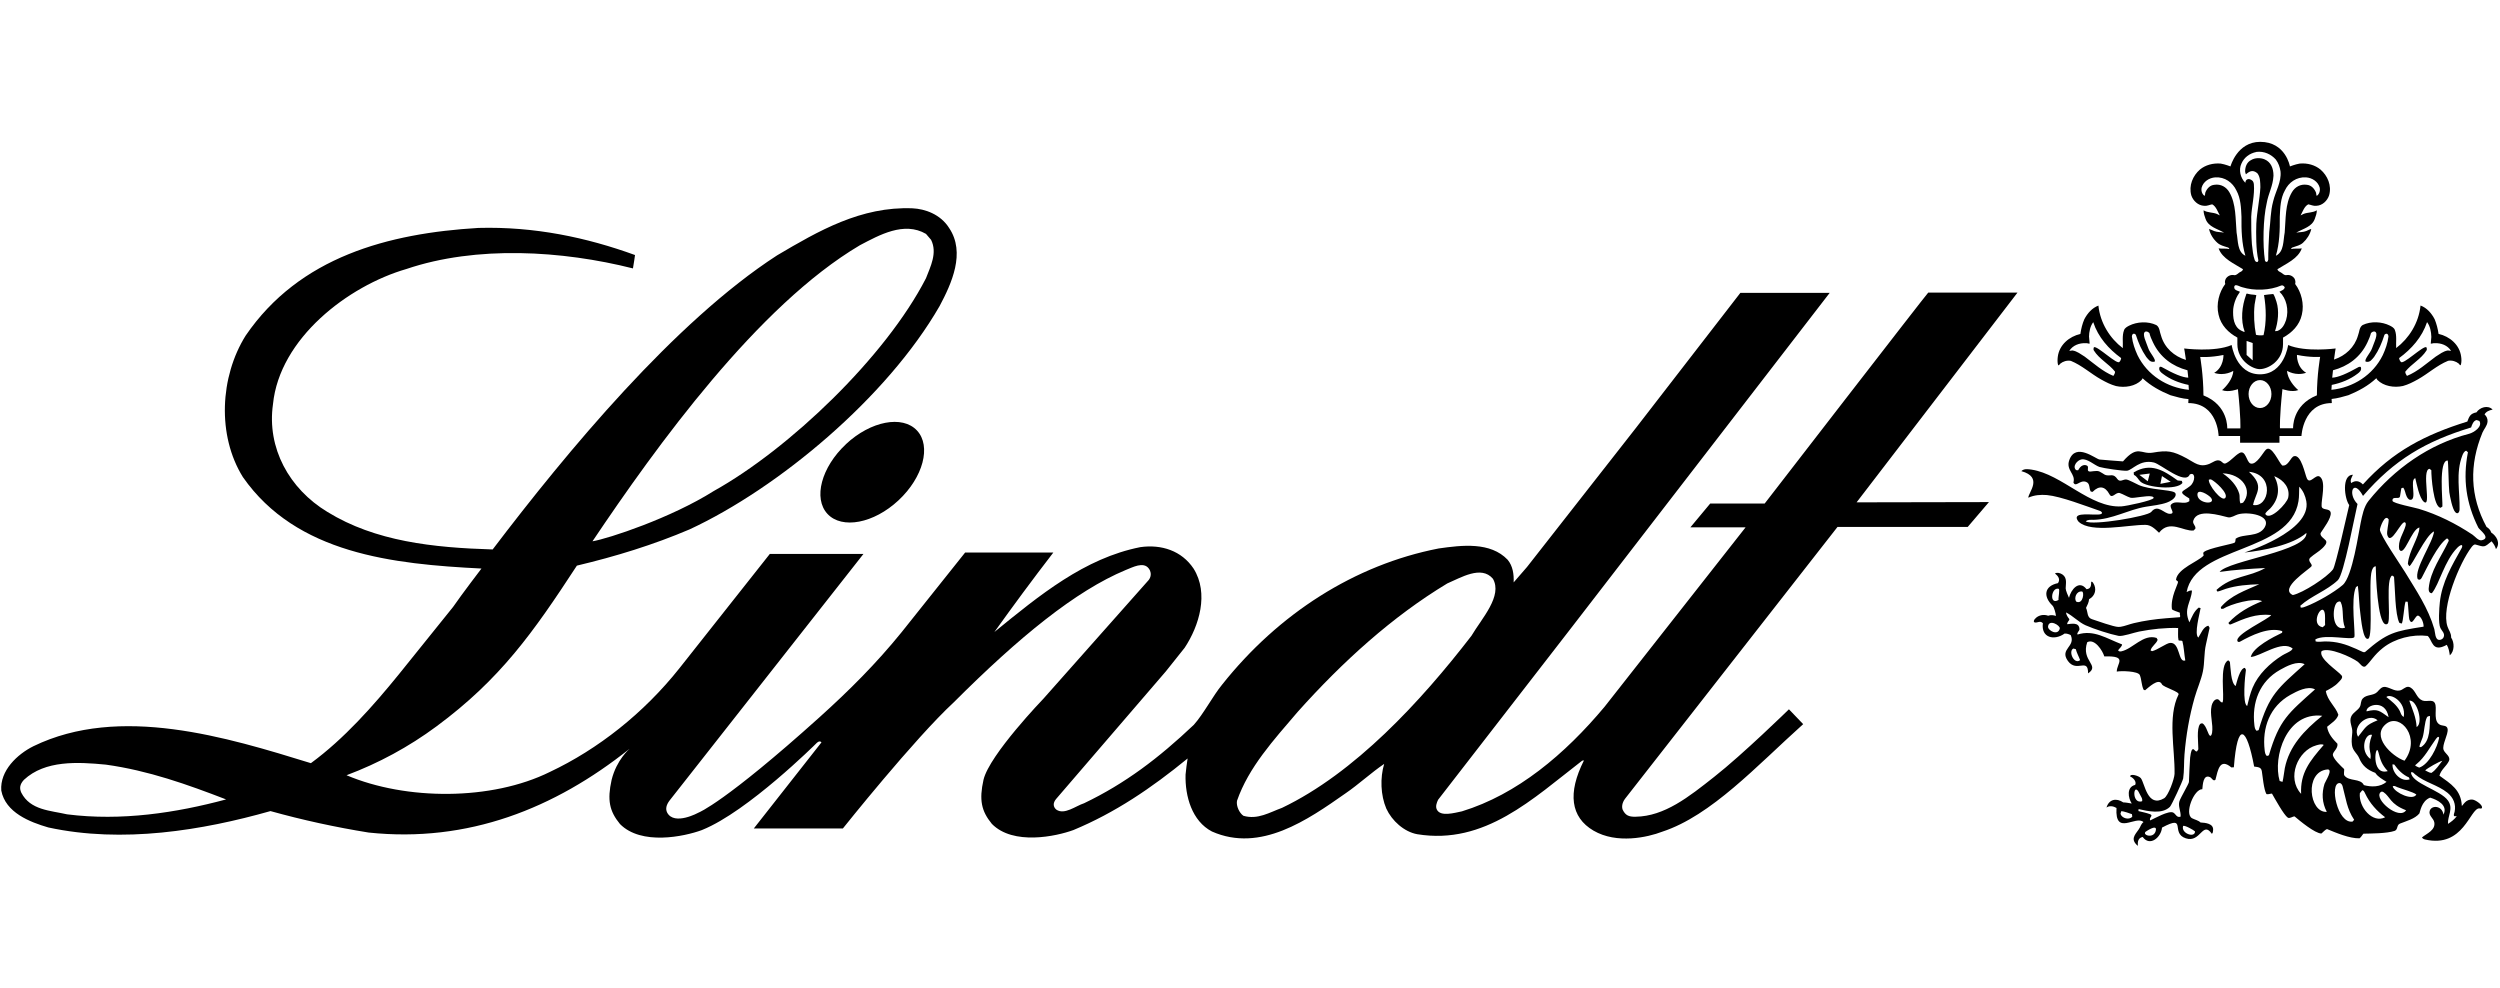
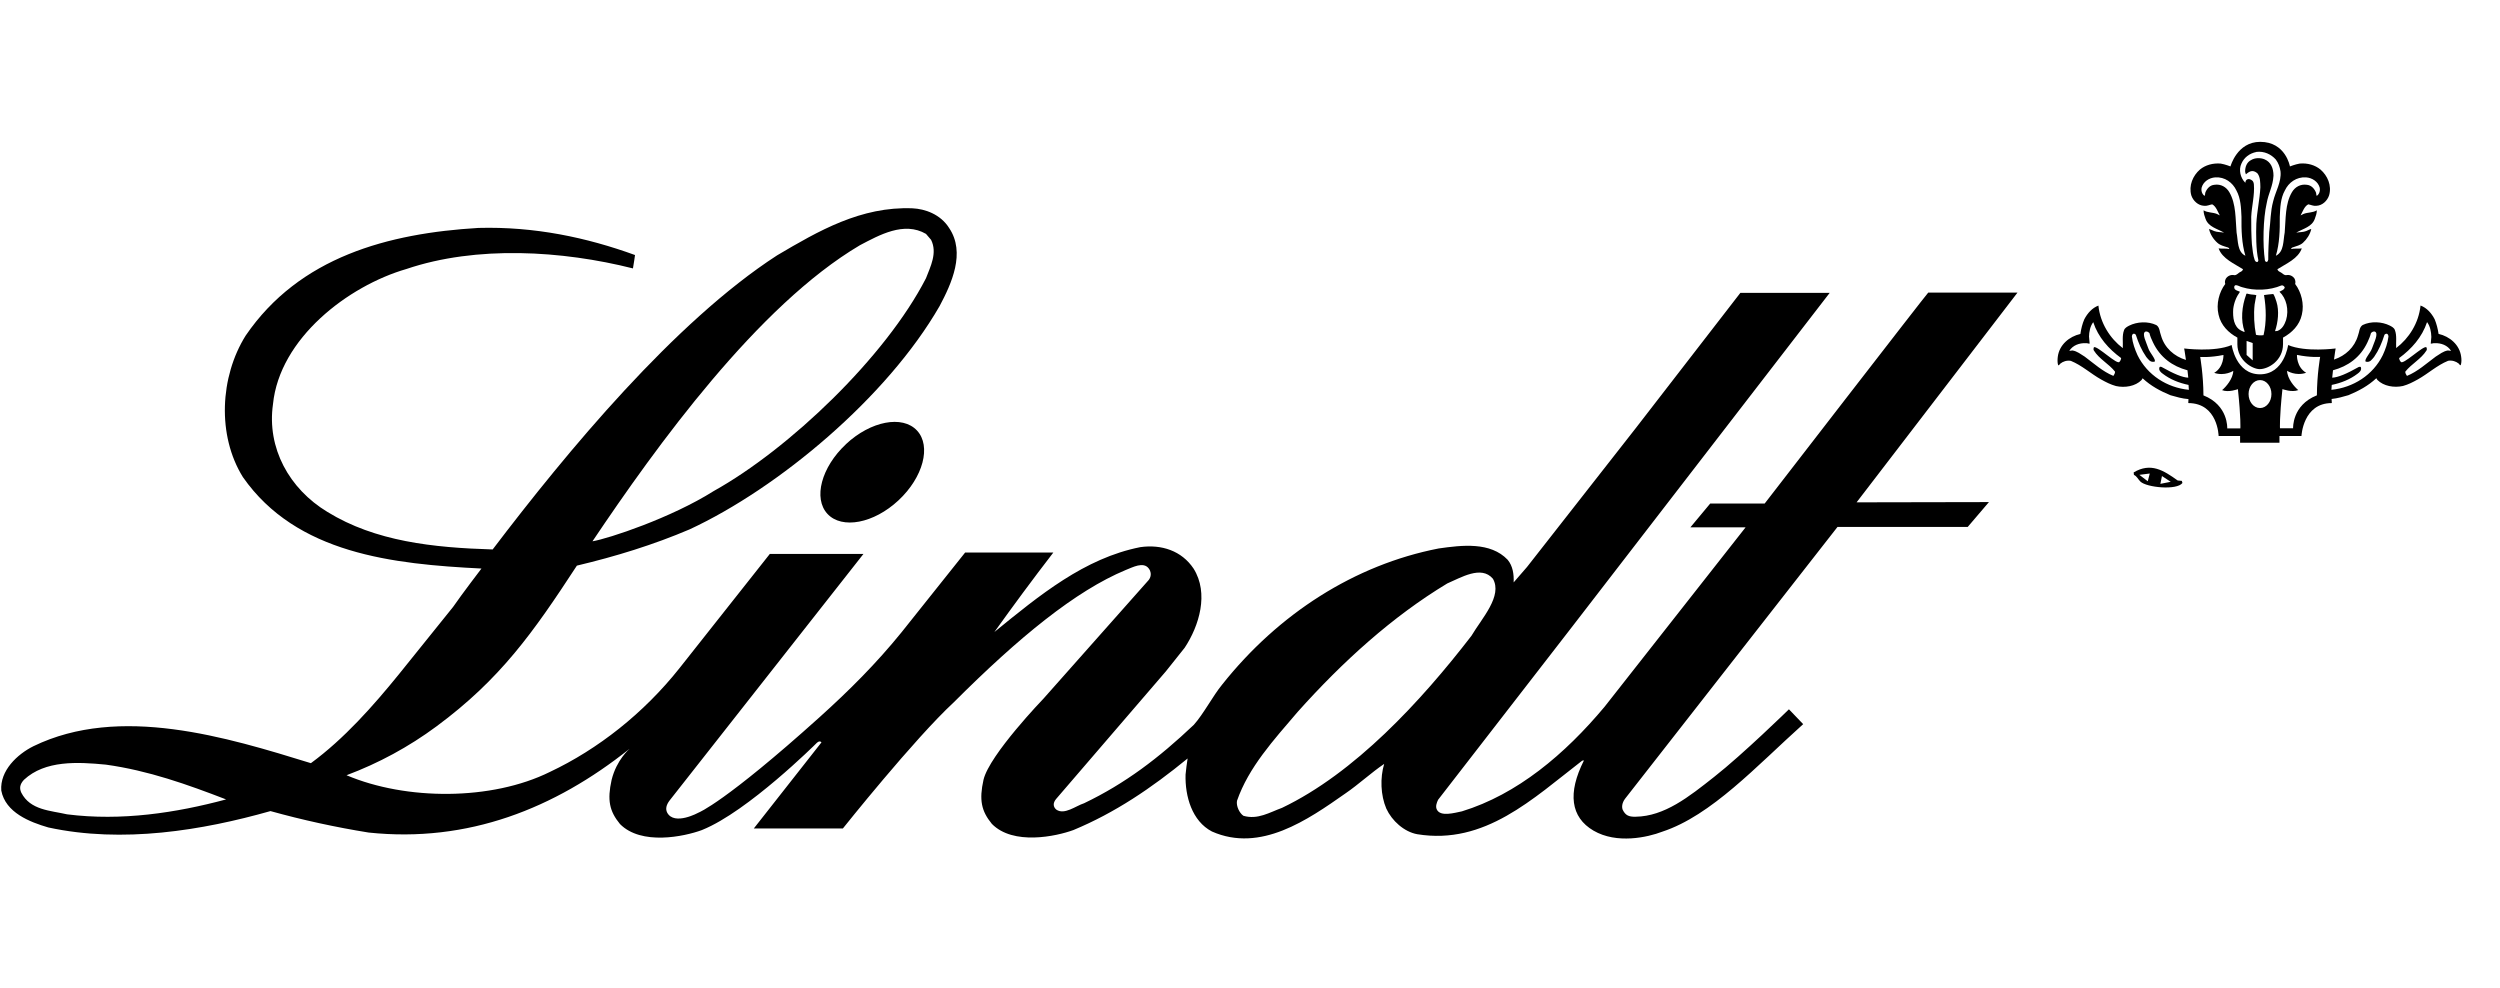
<svg xmlns="http://www.w3.org/2000/svg" width="405" height="160" viewBox="0 0 405 160" fill="none">
  <g clip-path="url(#clip0_1_397)">
    <g clip-path="url(#clip1_1_397)">
-       <path d="M403.754 66.361C403.26 66.479 402.756 66.661 402.498 67.133C402.842 67.445 403.024 67.864 402.981 68.314C402.917 68.991 402.423 69.474 402.165 70.064C399.997 75.303 400.125 80.381 402.82 85.362C403.164 85.556 403.475 85.878 403.572 86.264C404.452 86.833 405.117 87.993 404.344 88.959C404.226 88.486 403.947 88.057 403.636 87.692C402.423 88.701 402.53 88.647 401.038 88.218C400.77 88.143 400.523 88.465 400.383 88.647C398.494 91.106 395.423 98.406 396.497 101.509C396.722 102.185 397.087 102.475 397.087 103.291C397.635 104.096 397.646 105.491 396.873 106.168C396.787 105.577 396.69 104.965 396.379 104.461C393.963 105.803 394.081 103.72 393.287 103.022C390.829 102.711 387.973 103.419 386.03 104.965C384.57 106.125 384.087 107.145 383.249 107.907C382.798 108.315 382.294 107.445 381.983 107.22C380.963 106.458 377.27 104.783 376.099 105.481C375.53 106.662 378.783 108.701 379.352 109.442C379.653 109.829 378.987 110.365 378.751 110.623C378.3 111.128 377.398 111.643 376.787 111.943C377.033 113.511 378.354 114.423 378.816 115.797C378.536 116.688 377.645 117.161 376.991 117.741C377.141 118.846 377.903 119.716 378.665 120.489C378.773 121.251 377.989 121.723 377.925 122.207C377.849 122.829 379.309 124.182 379.75 124.59C379.792 124.858 379.642 125.427 379.792 125.631C380.544 126.64 382.401 126.039 382.949 127.188C384.162 127.531 385.622 127.51 386.62 126.662C385.955 126.232 385.246 125.878 384.795 125.202C383.528 124.729 382.702 124.064 382.186 122.818C381.843 122.013 381.156 121.67 381.016 120.693C380.909 119.941 381.016 119.383 381.07 118.653C381.145 117.762 380.469 116.892 380.93 116.001C381.252 115.4 381.972 115.067 382.283 114.531C382.53 114.101 382.39 113.564 382.777 113.146C383.389 112.48 384.495 112.727 385.107 112.104C385.493 111.707 385.826 111.181 386.47 111.289C387.307 111.428 388.231 112.233 389.122 111.718C389.583 111.46 389.959 111.052 390.528 111.396C391.365 111.9 391.462 113.092 392.428 113.479C393.169 113.779 394.339 113.071 394.554 114.23C394.726 115.175 394.189 116.946 395.348 117.44C395.756 117.612 396.432 117.472 396.518 118.116C396.626 119.018 395.563 120.693 395.863 121.487C396.089 122.088 397.087 122.561 396.712 123.312C396.293 124.16 395.488 124.622 395.187 125.653C397.044 126.995 398.698 127.961 398.816 130.559C399.041 130.462 399.428 129.41 400.576 129.539C400.995 129.582 402.208 130.365 402.079 130.849C402.026 131.074 401.789 130.956 401.65 130.956C400.136 130.924 399.095 137.429 392.879 136.002C392.686 135.959 392.45 135.862 392.364 135.658C393.147 135.025 394.564 134.477 394.361 133.243C394.253 132.545 393.394 132.148 393.609 131.375C393.899 130.355 395.681 130.516 395.831 131.976C396.626 130.451 394.865 129.571 393.684 129.217C392.246 129.754 392.031 131.664 391.945 131.772C391.215 132.663 389.798 133.017 388.789 133.425C388.22 133.651 388.499 134.413 387.919 134.606C386.642 135.035 384.119 135.025 382.884 135.057C382.648 135.293 382.519 135.626 382.229 135.808C380.608 135.841 378.429 134.907 376.969 134.305C376.604 134.456 376.368 134.799 376.057 135.035C374.983 134.982 372.578 132.985 371.719 132.255C371.397 132.255 370.936 132.652 370.624 132.459C369.991 132.051 368.499 129.324 368.059 128.562C367.758 128.562 367.468 128.723 367.168 128.648C366.738 127.982 366.523 125.577 366.416 124.933C366.309 124.246 365.75 124.278 365.171 124.182C363.968 117.73 362.465 116.667 361.886 124.3L361.478 124.321C359.599 122.743 359.309 124.74 358.901 126.318C358.547 126.651 358.311 126.018 358.01 125.889C356.883 125.395 356.851 127.209 356.776 127.853C355.434 127.8 353.813 131.836 355.112 132.556C355.552 132.792 356.131 132.888 356.486 133.243C357.227 133.286 358.611 133.393 358.525 134.466C358.504 134.681 358.504 134.939 358.322 135.078C356.797 132.899 356.507 136.603 354.102 135.808C351.537 134.971 354.382 131.868 350.248 134.069C350.109 135.637 348.284 137.215 347.114 135.583C346.351 135.755 346.287 136.377 346.33 137.032C345.074 135.969 345.836 135.272 346.491 134.338C346.781 133.93 346.802 133.532 347.243 133.178C345.997 132.008 342.594 135.518 342.873 130.892C342.412 130.602 341.714 130.462 341.252 130.827C341.66 129.442 342.873 129.249 343.968 129.99C344.43 129.99 344.891 130.108 345.342 130.172C344.741 129.26 344.473 127.488 345.901 127.156C346.169 126.597 345.557 125.975 345.085 125.792C345.074 125.245 346.512 125.685 346.813 126.061C347.457 126.866 347.865 130.934 350.581 129.324C351.258 128.927 352.256 126.179 352.277 125.363C352.353 121.348 351.118 116.13 352.922 112.512C353.158 112.061 350.452 111.331 350.227 110.848C349.712 109.721 347.983 111.46 347.5 111.825L347.264 111.739C346.899 110.966 346.953 110.097 346.652 109.367C346.384 108.701 343.56 108.658 342.916 108.798C342.905 107.456 344.763 106.221 340.898 106.339C340.629 105.416 339.33 103.376 338.128 104.042C337.087 107.112 340.264 107.746 338.268 109.088C338.289 106.447 336.432 109.045 335.004 107.08C333.587 105.105 336.314 104.794 335.455 102.883C335.154 102.732 334.811 102.614 334.467 102.636C332.793 103.827 330.624 103.334 330.946 100.961C330.506 100.489 330.098 100.918 329.658 100.843C329.014 100.725 330.216 99.179 331.805 99.748C332.213 99.598 332.653 99.641 333.061 99.78C333.029 99.383 332.793 98.385 332.492 98.095C331 96.656 331.118 94.938 333.394 94.466C333.823 93.822 333.394 93.296 332.9 92.899C333.276 92.684 333.802 92.845 334.134 93.081C334.918 93.639 334.65 94.552 334.639 95.325C334.639 95.647 335.026 96.538 335.176 96.849C335.476 95.55 336.797 93.854 338.021 95.454C338.74 95.379 338.772 94.842 338.772 94.251C338.933 94.198 339.019 94.326 339.094 94.434C339.717 95.389 339.449 96.527 338.429 97.075C338.396 97.579 338.15 98.041 337.935 98.481C338.257 99.125 338.053 100.038 338.89 100.306C339.749 100.585 342.412 101.551 343.163 101.562L343.539 101.541C344.226 101.433 344.988 101.111 345.686 100.95C347.404 100.542 349.175 100.295 350.925 100.156L353.147 99.984C353.287 99.641 353.04 99.63 353.158 99.275C352.879 99.125 351.869 98.868 351.848 98.664C351.601 96.763 352.846 94.638 352.836 94.294C352.836 94.069 352.481 94.08 352.524 93.843C352.803 92.115 356.142 90.923 356.947 90.043C357.087 89.882 356.786 89.657 357.012 89.442C357.667 88.819 361.778 88.111 362.015 87.907C362.176 87.767 362.122 87.456 362.176 87.273C363.399 86.393 365.922 87.112 366.899 85.395C368.005 83.441 364.151 82.85 362.53 83.333C362.068 83.473 361.456 83.913 360.941 83.806C359.653 83.505 355.96 82.314 355.316 84.332C355.133 84.879 355.766 85.148 355.648 85.652L355.359 85.942C353.748 86.135 351.462 84.096 349.765 86.307C349.143 85.717 348.477 85.03 347.565 85.03C344.795 84.997 338.804 86.425 336.754 84.536C336.614 84.407 336.389 84.031 336.421 83.827C336.582 82.829 340.361 83.752 340.522 83.129C340.554 83.001 340.372 82.84 340.275 82.797C337.956 82.002 333.888 80.413 331.601 80.199C330.57 80.113 329.529 80.199 328.584 80.628C328.584 79.769 331.043 77.322 327.457 76.323C327.886 75.883 328.552 76.001 329.1 76.076C334.049 76.817 338.633 82.335 343.678 82.034C344.441 81.991 348.81 81.079 348.885 80.671C348.917 80.531 348.745 80.467 348.649 80.435C347.779 80.209 345.643 80.789 345.128 80.628C344.526 80.435 344 80.081 343.41 79.876C342.744 79.651 342.175 80.907 341.724 80.059C341.037 78.792 340.082 78.578 338.998 79.683L338.708 79.63C338.375 79.114 338.643 78.32 337.935 78.062C336.926 77.697 336.282 79.028 335.895 78.159C336.303 76.774 334.639 76.194 335.219 74.552C336.26 71.6 339.513 74.38 340.136 74.444C341.392 74.562 342.658 74.648 343.925 74.745C346.341 71.965 346.835 73.661 348.745 73.328C351.118 72.92 351.977 73.038 354.242 74.251C355.552 74.96 356.335 75.786 357.924 75.142C358.483 74.917 359.094 74.348 359.717 74.67C360.028 74.831 360.2 75.239 360.608 75.046C361.435 74.638 362.015 73.822 362.787 73.392C363.829 72.802 363.915 74.885 364.591 75.088C365.546 75.368 366.588 73.328 367.082 72.845C367.983 71.975 369.186 74.97 369.723 75.411C370.732 75.572 371.065 74.036 371.644 73.897C372.814 73.618 373.405 76.849 373.716 77.504C374.199 78.556 375.133 76.752 375.799 77.214C376.883 77.966 376.024 80.939 376.099 81.981C376.153 82.764 377.409 82.249 377.57 83.043C377.731 83.913 376.357 85.674 375.981 86.286C375.67 86.79 376.593 87.284 376.797 87.574C377.076 87.993 376.507 88.529 376.239 88.798C375.659 89.377 374.897 89.764 374.296 90.311C373.673 90.88 374.715 91.353 374.457 91.739C374.156 92.201 369.1 95.346 371.44 96.398C373.051 96.066 376.98 93.532 377.946 92.233C378.365 91.675 380.265 83.086 380.576 81.82C379.814 80.843 379.299 76.935 381.177 76.903C380.995 77.311 380.662 77.794 380.898 78.255C381.585 77.762 382.229 77.901 382.788 78.481C387.651 73.092 392.89 70.419 399.707 68.293C400.029 67.423 400.211 66.994 401.188 66.801C401.714 65.996 403.024 65.566 403.797 66.339M401.628 68.186L401.21 68.046C400.673 68.164 400.48 68.797 400.319 69.248C392.943 71.503 387.887 74.455 382.809 80.338C381.231 77.418 380.254 79.995 381.918 81.648C381.435 83.634 379.707 93.07 378.74 93.983C376.948 95.69 374.435 96.516 372.653 98.127L372.718 98.427C372.997 98.47 373.351 98.331 373.609 98.224C375.326 97.569 378.128 95.969 379.524 94.767C381.113 93.392 382.111 86.157 382.423 84.729C382.67 83.548 382.938 82.088 383.711 81.133C387.887 75.937 393.534 71.943 400.018 70.268C400.748 70.075 402.24 69.109 401.65 68.186M399.803 73.263L399.524 73.017C399.191 73.092 398.998 73.521 398.891 73.811C397.807 76.624 398.515 79.619 398.451 82.507C398.451 82.915 398.182 83.419 397.753 82.968C397.281 82.475 396.894 80.445 396.787 79.726C396.679 79.028 396.636 74.745 396.529 74.605C395.005 74.53 395.745 81.143 395.67 82.056L395.38 82.26C394.21 82.163 393.856 77.107 393.877 76.173L393.577 75.947C392.224 76.141 393.974 82.41 392.643 81.272C391.934 80.66 391.494 78.374 391.279 77.461C390.292 77.74 391.644 81.079 390.442 80.972C390.163 80.939 389.98 80.617 389.873 80.403C389.648 79.952 389.637 79.393 389.315 78.996L389.014 79.104C388.939 79.533 388.885 79.984 388.8 80.413C388.671 81.004 387.49 80.263 387.586 81.143C387.629 81.54 391.236 82.238 391.859 82.432C394.962 83.376 397.85 84.826 400.544 86.618C400.974 86.908 401.489 87.638 402.047 87.52C403.604 87.166 401.682 85.856 401.489 85.481C399.514 81.53 398.955 77.611 399.803 73.274M336.357 76.162L336.657 76.183C336.84 75.862 337.065 75.518 337.43 75.389C337.656 75.314 337.924 75.314 338.128 75.454C338.45 75.668 338.021 76.227 338.407 76.366C338.708 76.484 339.61 76.141 340.114 76.388C340.973 76.806 340.866 77.096 341.961 76.999C342.465 76.957 342.744 77.214 343.002 77.59C343.421 78.191 343.936 77.644 344.43 77.676C344.838 77.697 346.062 78.395 346.512 78.588C348.252 79.34 351.44 79.329 352.224 79.737C352.438 79.844 352.492 80.005 352.449 80.252C352.331 80.8 351.526 81.24 351.043 81.412C350.002 81.787 348.735 81.906 347.65 82.088C344.687 82.582 342.251 84.149 339.116 84.214C338.697 84.214 338.225 84.149 337.892 84.461C338.901 85.191 347.94 83.645 348.499 82.936C349.583 81.573 350.56 83.248 351.515 83.237C352.589 83.237 351.29 82.185 351.73 81.723C352.503 80.929 353.823 81.873 354.682 81.175L354.661 80.746C352.718 79.587 353.555 79.726 354.779 78.749C355.702 78.019 355.681 76.355 354.736 76.871C354.017 78.631 350.066 75.207 348.939 74.927C346.663 74.38 345.471 76.141 344.58 76.259C344.011 76.334 340.705 75.84 340.114 75.647C339.266 75.357 338.171 74.251 337.205 74.423C336.518 74.541 335.648 75.572 336.346 76.173M360.061 76.677C361.36 77.547 362.369 78.685 362.745 79.941C362.906 80.467 362.712 81.036 362.959 81.551L363.378 81.433C364.999 79.479 363.324 76.774 360.05 76.677M364.323 76.43C366.985 78.835 365.353 79.855 364.999 81.809C367.608 82.303 368.606 76.849 364.323 76.43ZM368.434 77.139C369.368 78.964 369.261 80.778 367.769 82.378C367.608 82.55 366.845 83.108 367.007 83.323C367.779 84.396 370.496 81.54 370.689 80.607C371 79.136 370.088 77.826 368.445 77.139M358.171 77.654L357.838 77.697C357.656 78.46 359.943 81.401 360.501 80.66C361.059 79.909 358.805 77.933 358.182 77.665M372.471 78.846C372.439 79.63 372.482 80.413 372.353 81.197C370.989 89.689 355.681 88.272 354.231 95.915C354.521 95.765 354.768 95.626 355.101 95.668C354.951 97.633 353.684 98.567 354.682 100.821C355.079 99.963 355.412 99.039 356.196 98.427L356.497 98.513C356.368 99.351 355.412 102.743 356.131 103.291C356.539 102.679 356.926 101.509 357.763 101.369L357.957 101.712L357.366 104.386C357.033 105.824 357.162 107.338 356.872 108.755C356.593 110.14 355.917 111.621 355.53 113.006C354.671 116.034 354.145 119.072 353.888 122.217C353.78 123.484 353.856 124.88 353.673 126.114C353.598 126.544 351.816 130.419 351.526 130.709C350.248 131.954 347.962 131.407 346.448 131.074L346.427 131.396C347.039 131.546 347.704 131.675 348.284 131.89C348.939 132.126 348.091 132.427 348.327 132.91C348.96 132.631 351.354 131.246 352.073 131.643C352.503 131.89 352.621 132.513 353.254 132.298C353.34 131.45 352.804 130.623 353.072 129.786C353.265 129.195 354.586 126.984 354.607 126.683C354.671 125.363 354.693 124.064 354.8 122.743C354.822 122.486 354.951 121.584 355.144 121.423C355.444 121.154 355.552 121.831 355.917 121.723L356.131 121.38C356.142 120.414 355.809 118.052 356.411 117.3C356.464 117.225 356.722 117.15 356.808 117.193C357.527 117.622 357.699 119.222 358.096 119.201C358.236 119.201 358.343 118.836 358.354 118.728C358.579 117.3 357.946 115.765 358.279 114.337C358.364 113.94 358.654 113.328 359.137 113.275C359.588 113.221 359.621 113.844 360.05 113.79C360.447 113.006 359.449 107.638 360.984 106.973L361.242 107.22C361.36 108.122 361.381 110.655 362.176 111.138C362.358 110.537 362.873 108.186 363.679 108.197L363.84 108.508C363.7 109.41 363.238 114.048 364.044 114.37C364.28 113.393 364.527 112.362 364.913 111.428C365.826 109.238 367.737 107.424 369.723 106.178C370.141 105.91 370.818 105.663 371.183 105.363C371.269 105.287 371.344 105.169 371.419 105.083C369.744 103.591 366.105 106.393 364.623 106.425C364.999 104.826 368.295 103.183 369.701 102.507L369.723 102.239C367.533 101.53 364.731 102.926 362.873 103.956C362.777 104.01 362.562 104.021 362.498 103.913C361.811 102.861 367.694 100.22 367.93 99.63C365.428 99.383 363.625 100.188 361.403 101.144C361.209 101.229 361.048 101.111 361.016 100.897C362.498 99.275 364.451 98.202 366.47 97.386C365.192 96.774 361.327 97.869 360.147 98.631H359.824L359.771 98.363C361.403 96.431 363.764 95.658 365.997 94.648C364.183 94.702 362.337 94.842 360.587 95.389C360.125 95.529 359.696 95.744 359.223 95.84L359.062 95.572C361.66 93.21 364.333 93.543 366.974 92.018C364.505 92.147 362.025 92.297 359.578 92.652C360.962 90.805 373.888 89.27 373.641 86.329C371.451 88.293 366.491 89.227 363.603 89.506C363.603 89.506 374.521 86.114 373.62 81.186C373.469 80.349 373.115 79.49 372.503 78.878M358.203 80.671C357.838 80.166 355.82 78.943 355.992 80.263C356.164 81.594 358.998 81.82 358.203 80.671ZM386.932 84.106C386.341 83.226 385.59 85.395 385.547 85.781C385.461 86.532 389.003 91.675 389.615 92.684C391.44 95.69 393.373 98.503 394.361 101.916C394.5 102.4 394.457 103.666 395.176 103.666C395.466 103.666 395.767 103.484 395.874 103.215C396.121 102.582 395.574 102.228 395.348 101.745C394.972 101.004 395.155 98.46 395.252 97.579C395.595 94.326 397.195 91.632 398.762 88.841C398.826 88.723 398.977 88.411 398.805 88.315C398.644 88.218 398.193 88.615 398.096 88.723C395.982 90.87 395.187 94.616 393.963 96.098C393.523 96.098 393.416 95.701 393.448 95.325C393.706 92.459 395.52 90.14 396.679 87.649C396.755 87.477 396.551 87.273 396.411 87.22C394.897 88.261 393.223 91.879 392.342 93.553C392.181 93.865 391.977 94.037 391.655 93.8C391.054 92.201 394.167 87.832 394.318 86.082C392.943 86.704 390.743 91.728 390.292 91.718L390.077 91.353C390.238 89.206 391.913 87.037 391.945 85.448C390.625 85.749 389.497 90.322 388.681 89.023C388.402 87.574 389.347 86.468 389.712 85.148C389.744 84.997 389.787 84.74 389.626 84.632C389.025 84.203 387.329 88.561 386.749 86.694C386.588 86.178 386.996 84.804 386.964 84.117M384.87 91.739C384.484 91.771 384.344 92.136 384.237 92.459C383.647 94.294 384.495 103.097 383.657 103.473C382.788 103.87 382.476 100.07 382.39 99.512C382.176 97.987 382.176 96.441 381.972 94.917L381.671 95.099C380.759 96.989 381.639 102.872 381.392 103.226C381.006 103.774 376.733 102.646 375.09 103.58L375.133 103.913C375.627 104.042 376.142 103.913 376.636 103.913C378.59 103.913 379.954 104.343 381.714 105.126C381.886 105.202 382.755 105.631 382.841 105.642C382.927 105.652 383.035 105.642 383.12 105.642C386.771 102.453 387.941 102.26 392.621 101.519C392.654 100.982 392.31 99.984 391.795 99.748C391.269 99.501 390.786 101.67 390.303 100.317C390.217 100.07 390.131 98.019 390.045 97.483L389.701 97.461C389.444 98.159 389.336 100.779 389.068 101.015L388.703 100.907C387.984 99.555 388.005 95.196 387.833 93.435L387.522 93.231C386.47 93.822 387.297 99.694 386.889 100.886C386.835 101.068 386.652 101.176 386.459 101.133C385.139 100.8 384.881 93.092 384.87 91.739ZM379.9 101.702C379.32 100.381 379.75 98.685 379.202 97.558C379.073 97.3 378.676 97.515 378.558 97.633C377.763 98.481 377.753 102.378 379.9 101.691M376.271 101.616L376.668 101.262C376.615 100.628 376.744 99.683 376.55 99.104C376.067 97.687 374.199 101.24 376.271 101.616ZM336.346 97.461C337.484 97.987 337.688 95.862 337.28 95.819C336.325 95.722 335.97 96.946 336.346 97.461ZM352.846 101.734C350.732 101.68 348.627 101.906 346.534 102.314C345.74 102.464 343.872 103.14 343.206 103.011C341.778 102.732 339.212 101.895 337.86 101.294C336.765 100.811 335.809 99.759 334.693 99.211C334.736 99.641 334.993 99.995 335.24 100.306C335.187 100.628 334.875 100.736 334.886 101.122C335.562 101.068 336.808 100.746 336.872 101.906C336.894 102.228 336.389 102.496 336.561 102.797C339.191 101.949 341.252 103.441 343.775 104.396C343.775 104.729 343.303 105.073 343.131 105.352C343.238 105.556 343.485 105.556 343.678 105.513C345.536 105.105 347.221 102.657 349.368 103.344L349.54 103.656C349.293 104.332 348.574 104.654 348.391 105.373L348.638 105.491C349.529 105.287 350.946 104.192 351.569 104.149C353.211 104.031 352.825 107.434 354.017 106.994C353.845 106.028 353.791 104.783 353.544 103.849C353.351 103.72 353.126 103.838 352.922 103.731C352.782 103.076 352.879 102.389 352.857 101.723M333.48 97.193C333.426 96.731 333.759 95.432 333.48 95.379C332.277 95.099 331.944 98.116 333.48 97.193ZM333.684 101.82C333.791 101.337 331.923 100.21 331.783 101.498C331.719 102.142 333.405 103.065 333.684 101.82ZM375.026 111.675C373.834 111.052 372.074 111.997 371.043 112.566C367.704 114.434 366.438 117.891 366.878 121.562C366.921 121.906 366.964 122.228 367.232 122.475L367.565 122.357C369.25 116.581 370.732 115.54 375.026 111.686M336.282 105.169L335.884 105.062C335.004 105.491 336.013 107.735 336.979 106.941C336.765 106.35 336.432 105.781 336.282 105.169ZM386.588 112.92C387.404 113.564 388.273 114.219 388.757 115.164C388.939 115.54 388.993 115.948 389.411 116.141C389.809 113.607 387.221 112.276 386.599 112.91M390.303 113.5C390.829 114.949 391.408 116.216 391.494 117.783C392.621 117.15 391.569 113.318 390.303 113.5ZM376.207 115.958C370.377 115.282 368.166 122.636 369.304 126.522L369.766 126.662C369.948 125.921 370.002 125.17 370.141 124.429C370.861 120.875 373.276 118.31 376.207 115.958ZM386.953 116.184C386.438 113.146 383.228 114.23 383.378 115.239C385.203 114.799 385.429 115.11 386.953 116.184ZM393.652 115.991C393.502 115.991 393.255 116.044 393.169 116.195C392.761 116.968 392.761 118.524 392.46 119.48C392.299 119.984 392.031 120.446 391.934 120.972L392.192 121.047C393.824 120.016 393.577 117.59 393.663 115.991M389.53 123.237C392.289 119.523 388.875 115.497 386.62 117.215C383.969 119.233 387.479 122.529 389.53 123.237ZM385.171 116.688C383.732 115.389 381.006 117.558 382.004 119.362C383.249 117.859 383.142 117.504 385.171 116.688ZM384.269 119.04C383.12 118.75 382.219 121.616 384.011 122.958C384.237 121.702 383.378 121.434 384.269 119.04ZM395.144 119.523C395.015 119.115 394.683 119.641 394.586 119.759C393.588 121.133 392.825 122.679 391.473 123.785C391.419 123.817 391.194 123.978 391.312 124.064C391.473 124.171 391.73 124.268 391.913 124.354C393.491 123.838 394.865 121.058 395.144 119.512M386.813 124.923C385.837 123.849 385.643 123.173 385.289 121.82C384.849 120.178 383.979 125.706 386.813 124.923ZM376.443 120.682C376.121 120.467 375.584 120.65 375.23 120.746C372.235 121.573 370.377 126.028 372.782 128.605C372.621 125.266 374.113 123.355 376.443 120.682ZM395.659 123.248C395.198 123.323 393.18 124.472 392.879 124.804C393.212 124.944 393.512 125.191 393.888 125.212C394.629 124.74 395.112 123.924 395.659 123.248ZM387.866 123.86L387.586 123.817C387.501 125.18 388.961 126.737 390.367 126.254L390.249 125.942C389.272 125.535 388.477 124.719 387.876 123.86M376.937 131.514C376.164 130.043 376.099 128.476 376.572 126.973C376.69 126.597 378.064 124.536 377.001 124.654C373.276 125.051 374.081 131.697 376.937 131.525M390.582 125.116C390.635 126.909 395.359 127.971 396.572 129.689C397.506 131.01 396.497 132.169 396.572 133.468C397.109 133.135 397.613 132.738 398 132.223H397.603C397.409 132.062 397.603 131.707 397.646 131.514C397.903 130.301 397.452 129.217 396.497 128.433C394.929 127.156 392.793 126.758 391.236 125.438C391.033 125.266 390.904 125.008 390.582 125.127M387.619 127.424C387.994 128.455 390.882 129.775 391.451 128.712C390.925 128.283 389.111 127.832 388.338 127.51C388.145 127.424 387.78 127.188 387.619 127.424ZM347.017 129.807C347.157 129.41 346.77 128.938 346.609 128.583C345.611 126.35 345.214 130.355 347.017 129.807ZM389.798 131.267C387.157 130.258 387.211 129.045 386.126 128.326C385.944 128.208 385.761 128.208 385.611 128.379C384.602 129.517 388.649 132.931 389.787 131.267M381.124 133.092L381.371 132.802C380.179 131.02 380.039 129.346 379.503 127.381C379.438 127.156 379.277 126.844 378.987 126.855C377.323 126.887 378.655 133.522 381.134 133.092M382.68 128.025L382.294 128.497C382.068 130.763 384.377 133.457 386.395 132.394C385.064 131.407 383.893 130.129 383.142 128.519C383.035 128.304 382.927 128.025 382.68 128.025ZM345.385 131.901C345.01 131.772 344.033 131.396 343.635 131.418L343.517 131.847C343.753 132.588 344.934 132.888 345.428 132.298L345.375 131.901H345.385ZM353.662 133.812C353.287 135.025 355.595 135.808 355.595 134.692C355.38 134.466 353.866 133.618 353.662 133.812ZM349.261 134.434C349.379 133.489 347.618 134.724 347.575 134.756C347.017 135.336 349.057 135.948 349.261 134.434ZM373.362 107.606C372.17 106.984 370.41 107.928 369.379 108.508C366.04 110.376 364.774 113.822 365.214 117.494C365.257 117.826 365.3 118.159 365.568 118.395L365.901 118.277C367.575 112.502 369.068 111.46 373.362 107.596" fill="black" />
      <path d="M378.15 58.234C379.953 57.633 381.446 56.269 381.993 54.358C382.229 53.789 382.186 53.006 382.755 52.651C384.087 52.007 385.858 52.093 387.157 52.748C387.458 52.909 387.855 53.102 387.973 53.478C388.316 54.348 388.123 55.443 388.177 56.387C390.249 54.82 391.838 52.329 392.127 49.495C393.147 49.871 393.899 50.73 394.414 51.717C394.715 52.447 394.929 53.263 395.048 54.09C396.84 54.498 398.461 55.84 398.708 57.783C398.773 58.191 398.783 58.749 398.644 59.136C398.472 59.254 398.418 58.953 398.311 58.899C397.871 58.545 397.238 58.33 396.593 58.449C394.779 59.189 393.362 60.531 391.666 61.476C390.893 61.905 390.141 62.292 389.283 62.528C387.844 62.85 386.137 62.56 385.139 61.551L384.967 61.272C383.614 62.528 382.101 63.333 380.447 64.02C379.556 64.278 378.676 64.535 377.72 64.632L377.753 65.298C373.072 65.298 372.836 70.633 372.836 70.633H369.272V71.728H362.895V70.633H359.416C359.416 70.633 359.32 65.308 354.5 65.298L354.532 64.654C353.512 64.579 352.567 64.299 351.623 64.031C349.959 63.344 348.456 62.539 347.103 61.283L346.931 61.562C345.943 62.582 344.215 62.861 342.787 62.539C341.928 62.303 341.177 61.916 340.404 61.487C338.708 60.542 337.291 59.2 335.476 58.459C334.832 58.341 334.199 58.556 333.769 58.91C333.651 58.975 333.598 59.264 333.415 59.146C333.286 58.76 333.308 58.202 333.361 57.794C333.608 55.85 335.229 54.509 337.022 54.101C337.14 53.274 337.344 52.447 337.656 51.728C338.171 50.74 338.933 49.882 339.942 49.506C340.232 52.329 341.81 54.82 343.893 56.398C343.947 55.453 343.753 54.358 344.097 53.489C344.215 53.124 344.612 52.92 344.913 52.759C346.212 52.104 347.983 52.018 349.325 52.662C349.894 53.016 349.851 53.8 350.087 54.369C350.646 56.355 352.234 57.74 354.124 58.309C353.974 57.193 353.834 56.452 353.834 56.452C353.834 56.452 358.751 57.096 361.531 55.894C361.531 55.894 362.208 60.649 366.115 60.639C370.055 60.639 370.678 55.894 370.678 55.894C373.469 57.096 378.375 56.452 378.375 56.452C378.375 56.452 378.246 57.16 378.107 58.255M338.429 54.584C338.429 54.938 338.525 55.335 338.525 55.668C338.332 55.69 338.128 55.571 337.913 55.593C336.85 55.55 335.798 55.926 335.219 56.849C335.358 56.849 335.562 56.774 335.734 56.774C336.496 56.892 337.087 57.386 337.72 57.772C339.223 58.889 340.629 60.188 342.369 60.896C342.508 60.681 342.648 60.456 342.637 60.209C341.649 58.942 340.082 58.191 339.202 56.774C339.105 56.613 339.148 56.398 339.212 56.248C339.771 55.969 343.066 59.254 343.367 58.599C343.507 58.459 343.603 58.234 343.625 58.008C341.617 56.548 339.899 54.627 339.105 52.19C338.611 52.834 338.429 53.746 338.418 54.584M362.938 69.388C362.938 69.388 363.045 67.788 362.54 63.043C362.54 63.043 361.038 63.623 359.975 63.204C360.597 62.689 361.757 61.358 361.789 60.08C361.789 60.08 360.404 60.982 358.697 60.402C360.286 59.468 360.2 57.504 360.2 57.504C357.999 57.955 356.432 57.826 356.432 57.826C356.432 57.826 356.947 60.724 356.958 64.052C361.027 65.663 360.812 69.399 360.812 69.399H362.938V69.388ZM354.36 59.984C351.945 59.34 349.937 57.901 348.778 55.453C348.552 55.002 348.316 54.434 348.209 53.961C348.015 53.789 347.887 53.682 347.597 53.703C346.877 53.961 347.736 55.518 348.026 56.43C348.262 57.16 349.347 58.277 349.046 58.588C348.305 58.76 348.037 58.191 347.693 57.826C346.931 56.72 346.437 55.571 346.008 54.251C345.858 54.015 345.417 53.897 345.364 54.509C345.482 55.571 345.847 56.591 346.276 57.536C347.854 60.767 351.064 62.807 354.596 63.151L354.543 62.356C353.029 62.045 351.58 61.476 350.377 60.553C350.044 60.316 349.669 59.984 349.83 59.511C349.873 59.361 350.098 59.415 350.195 59.458C352.149 60.553 353.523 61.143 354.5 61.186L354.371 59.984H354.36ZM393.18 52.19C392.374 54.627 390.657 56.548 388.66 58.008C388.681 58.223 388.778 58.459 388.918 58.599C389.218 59.254 392.525 55.969 393.072 56.248C393.147 56.398 393.19 56.623 393.094 56.774C392.213 58.18 390.657 58.942 389.658 60.209C389.637 60.467 389.798 60.681 389.927 60.896C391.666 60.188 393.072 58.889 394.586 57.772C395.219 57.386 395.799 56.892 396.561 56.774C396.733 56.774 396.937 56.849 397.077 56.849C396.508 55.926 395.455 55.55 394.393 55.593C394.189 55.571 393.974 55.69 393.781 55.668C393.781 55.335 393.877 54.938 393.877 54.584C393.856 53.746 393.684 52.834 393.19 52.19M371.483 69.388C371.483 69.388 371.279 65.652 375.337 64.042C375.348 60.714 375.863 57.815 375.863 57.815C375.863 57.815 374.296 57.944 372.106 57.493C372.106 57.493 372.009 59.458 373.598 60.392C371.88 60.971 370.506 60.07 370.506 60.07C370.549 61.358 371.698 62.689 372.321 63.194C371.268 63.612 369.755 63.033 369.755 63.033C369.25 67.778 369.358 69.377 369.358 69.377H371.483V69.388ZM377.806 61.186C378.773 61.143 380.157 60.553 382.101 59.458C382.197 59.425 382.433 59.361 382.466 59.511C382.616 59.984 382.24 60.316 381.907 60.553C380.716 61.465 379.256 62.045 377.742 62.356L377.688 63.151C381.22 62.796 384.43 60.757 386.008 57.536C386.448 56.591 386.803 55.582 386.931 54.509C386.878 53.897 386.427 54.026 386.277 54.251C385.858 55.571 385.364 56.731 384.602 57.826C384.258 58.202 383.979 58.771 383.249 58.588C382.938 58.277 384.022 57.16 384.269 56.43C384.57 55.518 385.418 53.961 384.699 53.703C384.419 53.682 384.28 53.779 384.097 53.961C383.979 54.434 383.743 55.002 383.528 55.453C382.38 57.912 380.351 59.34 377.946 59.984L377.817 61.186H377.806ZM366.126 66.103C367.146 66.103 367.973 65.094 367.973 63.838C367.973 62.582 367.146 61.573 366.126 61.573C365.106 61.573 364.269 62.582 364.269 63.838C364.269 65.094 365.096 66.103 366.126 66.103Z" fill="black" />
      <path d="M352.782 77.837L353.458 77.901L353.555 78.245C352.642 79.458 347.779 78.986 346.749 78.019C346.373 77.665 346.19 77.15 345.696 76.935L345.654 76.527C348.423 74.885 350.474 76.183 352.782 77.837ZM347.94 77.966L348.262 76.71L346.577 76.924L347.94 77.966ZM351.655 78.052L350.238 77.118L349.98 78.384L351.665 78.052" fill="black" />
      <path d="M366.062 59.801C364.945 59.801 362.465 58.449 362.455 55.765V54.691C361.037 53.929 359.781 52.705 359.406 50.977C358.987 49.248 359.502 47.305 360.49 46.006C360.393 45.684 360.447 45.416 360.587 45.147C360.834 44.75 361.327 44.482 361.832 44.557C362.304 44.696 362.573 44.203 362.97 44.041C363.152 43.966 363.313 43.827 363.367 43.612C361.993 42.732 360.007 41.916 359.416 40.241C359.953 40.327 360.597 40.209 361.156 40.349C361.102 40.145 360.962 40.091 360.791 40.048C360.254 39.876 359.663 39.737 359.223 39.339C358.59 38.792 358.042 37.944 357.86 37.096C358.128 37.16 358.397 37.31 358.686 37.428C359.18 37.622 359.771 37.59 360.307 37.686C359.17 37.042 357.774 36.763 357.302 35.464C357.141 35.035 356.979 34.562 356.979 34.068C357.624 34.476 358.461 34.38 359.137 34.659L359.61 34.895C359.266 34.283 358.998 33.424 358.375 33.102C357.935 33.177 357.527 33.403 357.055 33.338C356.099 33.295 355.283 32.533 354.993 31.653C354.543 30.064 355.251 28.454 356.389 27.466C357.28 26.736 358.493 26.392 359.76 26.5C360.468 26.618 361.338 26.961 361.338 26.961C361.338 26.961 362.39 22.989 366.148 22.979C370.291 22.979 370.968 26.961 370.968 26.961C370.968 26.961 371.837 26.618 372.546 26.5C373.823 26.382 375.026 26.736 375.917 27.466C377.066 28.454 377.774 30.064 377.312 31.653C377.023 32.533 376.207 33.306 375.251 33.338C374.779 33.403 374.371 33.177 373.942 33.102C373.308 33.413 373.04 34.272 372.696 34.895L373.169 34.659C373.834 34.38 374.672 34.487 375.326 34.068C375.326 34.562 375.155 35.024 374.994 35.464C374.521 36.763 373.126 37.031 371.988 37.686C372.524 37.59 373.115 37.632 373.609 37.428C373.888 37.31 374.167 37.149 374.425 37.096C374.253 37.944 373.695 38.781 373.072 39.339C372.643 39.726 372.041 39.865 371.515 40.048C371.344 40.091 371.215 40.145 371.15 40.349C371.709 40.209 372.353 40.327 372.889 40.241C372.299 41.916 370.324 42.732 368.939 43.612C368.992 43.827 369.154 43.966 369.336 44.041C369.733 44.203 370.012 44.686 370.485 44.557C370.979 44.482 371.472 44.75 371.719 45.147C371.848 45.416 371.902 45.695 371.816 46.006C372.804 47.305 373.319 49.248 372.9 50.977C372.524 52.705 371.268 53.918 369.851 54.691V55.765C369.841 58.395 367.5 59.801 366.051 59.801M362.111 46.232C361.918 46.296 361.939 46.511 361.961 46.682C362.09 47.08 362.551 47.08 362.873 47.273C362.283 48.078 361.907 49.023 361.778 50.064C361.703 51.417 361.843 52.931 363.077 53.564C363.281 53.618 363.431 53.8 363.646 53.757C362.938 51.889 363.195 49.57 363.872 47.745C363.893 47.413 364.215 47.649 364.387 47.649C364.752 47.745 365.192 47.713 365.525 47.82C365.439 48.336 365.321 48.83 365.246 49.334C365.074 50.944 365.171 52.705 365.471 54.24C365.858 54.337 366.287 54.358 366.695 54.294C367.178 52.222 367.135 49.946 366.77 47.799C367.264 47.724 367.779 47.67 368.273 47.627C368.52 48.003 368.638 48.454 368.788 48.883C369.261 50.375 369.035 52.243 368.552 53.65L368.928 53.618C369.712 53.338 370.098 52.576 370.345 51.846C370.839 50.182 370.399 48.314 369.272 47.262C369.561 47.069 370.034 46.994 370.13 46.554C370.034 46.36 369.83 46.178 369.583 46.242C367.715 47.047 365.214 47.144 363.249 46.532C362.852 46.457 362.54 46.156 362.079 46.21M365.525 24.621C364.419 24.846 363.539 25.512 363.109 26.511C362.648 27.487 362.916 28.797 363.743 29.613C363.775 29.334 363.85 29.151 364.065 29.055C364.355 28.926 364.612 29.076 364.849 29.237C365.02 29.366 365.106 29.624 365.128 29.86C365.278 31.567 364.773 33.424 364.698 35.12C364.677 36.323 364.72 38.384 364.806 39.543C364.913 40.445 364.988 41.368 365.267 42.141C365.353 42.302 365.45 42.463 365.664 42.442C365.804 42.442 365.815 42.27 365.858 42.173C365.46 40.499 365.471 37.826 365.525 36.215C365.632 34.197 366.083 32.308 366.18 30.332C366.158 29.538 366.18 28.744 365.729 28.11C365.493 27.885 365.181 27.702 364.838 27.713C364.516 27.734 364.247 27.885 363.839 28.239C363.764 28.121 363.754 27.949 363.711 27.809C363.7 27.037 363.99 26.253 364.698 25.92C365.299 25.544 366.233 25.534 366.878 25.823C367.876 26.253 368.305 27.241 368.305 28.464C368.209 30.203 367.489 31.266 367.2 32.941C366.631 35.41 366.534 39.618 366.921 42.217C366.985 42.324 367.071 42.485 367.221 42.42C367.404 42.388 367.393 42.206 367.457 42.066C367.436 40.917 367.554 38.706 367.618 37.59C367.844 35.872 367.801 34.283 368.252 32.619C368.617 31.041 369.626 29.463 369.443 27.756C369.325 27.026 369.111 26.425 368.681 25.845C367.93 24.997 366.792 24.449 365.514 24.61M370.141 30.869C369.443 32.125 369.39 33.639 369.325 35.12C369.347 37.267 369.293 39.425 368.692 41.433C370.034 40.789 369.862 38.996 370.12 37.675C370.313 35.496 370.163 33.038 371.301 31.127C371.784 30.3 372.675 29.785 373.705 29.935C374.446 30 374.961 30.59 375.208 31.245C375.208 31.395 375.251 31.578 375.305 31.739C375.713 31.481 375.906 30.923 375.788 30.386C375.52 29.43 374.596 28.808 373.576 28.733C372.031 28.636 370.753 29.559 370.141 30.869ZM358.88 28.733C357.86 28.808 356.937 29.43 356.668 30.386C356.55 30.923 356.743 31.481 357.151 31.739C357.205 31.578 357.259 31.406 357.248 31.245C357.484 30.59 357.999 29.989 358.74 29.935C359.771 29.774 360.662 30.3 361.145 31.127C362.272 33.038 362.133 35.496 362.326 37.675C362.583 39.007 362.422 40.799 363.754 41.433C363.152 39.425 363.099 37.267 363.12 35.12C363.056 33.639 362.991 32.114 362.304 30.869C361.692 29.559 360.415 28.636 358.869 28.733M363.947 55.239V57.504L364.934 58.384V55.571L363.947 55.239Z" fill="black" />
      <path d="M137.053 71.943C141.057 68.207 146.199 67.219 148.55 69.742C150.901 72.265 149.559 77.322 145.555 81.057C141.551 84.793 136.408 85.77 134.057 83.258C131.706 80.735 133.059 75.679 137.063 71.943" fill="black" />
      <path d="M241.841 93.747C239.963 91.535 236.635 93.597 234.455 94.52C225.588 99.866 217.526 107.155 210.204 115.347C206.339 119.877 202.281 124.289 200.392 129.732C200.241 130.602 200.8 131.729 201.433 132.158C203.752 132.835 205.674 131.6 207.692 130.87C219.458 125.234 230.172 113.65 238.374 103.001C240.059 100.156 243.463 96.538 241.841 93.736M36.633 129.507C30.363 127.091 24.04 124.826 17.148 123.871C12.564 123.43 7.304 123.14 3.879 126.329C3.181 127.08 3.138 127.725 3.45 128.412C4.899 131.257 8.173 131.299 10.868 131.922C19.649 133.039 28.517 131.686 36.622 129.507M150.837 38.856L150.01 37.89C146.446 35.818 142.442 38.083 139.307 39.726C122.764 49.506 106.349 72.254 95.979 87.692C98.587 87.252 108.711 83.913 115.614 79.555C127.82 72.759 143.451 57.847 150.01 45.072C150.729 43.193 151.889 40.971 150.837 38.856ZM101.958 121.326C89.849 130.977 75.828 136.571 59.725 134.874C54.325 134.005 49.022 132.845 43.815 131.396C32.768 134.531 19.843 136.656 7.83 134.048C4.834 133.178 0.884 131.643 0.207 128.068C-0.029 124.837 2.805 122.185 5.414 120.886C19.402 114.09 36.762 119.437 50.364 123.634C55.764 119.673 60.444 114.37 64.599 109.26L73.402 98.32C74.797 96.291 77.997 92.104 77.997 92.104C63.675 91.385 48.034 89.732 39.349 77.289C35.151 70.537 35.635 61.036 39.789 54.38C48.517 41.594 62.935 37.794 77.503 36.924C86.574 36.677 95.012 38.459 102.871 41.315C102.871 41.315 102.678 42.764 102.538 43.483C91.105 40.595 77.213 39.726 65.833 43.58C56.375 46.328 45.286 54.82 44.223 65.48C43.214 72.566 46.832 79.179 53.047 82.936C60.809 87.713 70.171 88.723 79.811 89.012C91.867 73.145 109.291 52.115 125.888 41.368C132.597 37.407 139.489 33.413 147.831 33.746C149.86 33.843 152.361 34.712 153.757 36.935C156.462 40.939 154.143 45.952 152.222 49.57C143.676 64.428 126.07 79.082 111.738 85.749C105.855 88.261 99.736 90.14 93.456 91.632C86.37 102.485 81.056 110.022 70.707 117.676C66.209 121.004 61.303 123.656 56.139 125.588C65.78 129.678 79.629 129.732 89.086 125.051C96.848 121.391 104.277 115.551 110.064 108.261L124.707 89.742H139.876L108.475 129.678C107.927 130.398 107.788 131.053 108.077 131.632C109.226 133.822 113.188 131.632 113.188 131.632C113.188 131.632 117.396 130.022 132.737 116.216C137.611 111.825 141.948 107.488 146.049 102.432L156.355 89.506H170.644C167.219 93.951 164.127 98.148 161.089 102.389C168.422 96.409 175.7 90.43 184.729 88.637C188.153 88.154 191.428 89.216 193.36 92.115C195.872 96.119 194.273 101.38 191.911 104.944L188.873 108.755L171.073 129.453C170.547 130.097 170.601 130.72 171.127 131.16C172.437 132.062 174.262 130.559 175.614 130.129C182.27 126.941 187.702 122.818 193.403 117.418C194.992 115.636 196.495 112.716 197.998 110.891C207.112 99.415 219.458 91.503 233.06 88.851C236.828 88.315 241.444 87.746 244.246 90.687C245.073 91.696 245.266 93.006 245.212 94.348L247.381 91.847L264.987 69.367L281.938 47.445H296.41L254.38 101.927L232.974 129.56C232.738 130.043 232.523 130.645 232.759 131.128C233.328 132.362 235.615 131.686 236.828 131.439C245.792 128.691 253.511 122.185 259.931 114.509L282.787 85.427H273.844L277.054 81.573H285.878C285.878 81.573 311.901 47.885 312.374 47.402H326.834L300.768 81.379L322.207 81.337L318.772 85.362H297.677L263.248 129.41C262.754 130.086 262.711 130.741 262.872 131.171C263.312 132.062 263.817 132.341 264.987 132.309C269.646 132.233 273.565 129.12 277.719 125.835C282.303 122.239 289.808 114.906 289.808 114.906L292.116 117.311C284.59 124.064 277.236 132.126 269.281 134.735C266.92 135.647 261.917 136.764 258.149 134.563C254.434 132.384 253.93 128.476 256.603 123.183L256.313 123.226C248.304 129.399 240.542 136.925 229.592 135.143C227.467 134.756 225.491 132.974 224.579 130.988C223.656 128.82 223.559 126.018 224.235 123.752C222.163 125.148 220.091 127.08 217.966 128.53C211.836 132.824 204.192 138.181 196.334 134.703C193.102 133.017 191.964 129.002 192.061 125.481C192.158 124.611 192.254 123.645 192.394 122.872C186.511 127.692 180.606 131.675 173.897 134.466C171.084 135.497 164.138 136.989 160.681 133.468C158.974 131.385 158.599 129.593 159.329 126.318C160.295 122.26 169.055 113.167 169.055 113.167L186.081 93.972C186.081 93.972 186.833 93.113 186.114 92.115C185.244 90.913 183.462 91.922 182.367 92.34C174.272 95.711 165.094 103.194 154.519 113.768C148.153 119.651 136.548 134.209 136.548 134.209H122.119L133.08 120.263C132.737 119.834 132.211 120.457 132.211 120.457C132.211 120.457 121.164 131.45 113.789 134.434L113.66 134.488C110.847 135.518 103.891 137 100.434 133.489C98.727 131.407 98.351 129.625 99.081 126.34C99.886 123.076 101.969 121.326 101.969 121.326" fill="black" />
    </g>
  </g>
  <defs>
    <clipPath id="clip0_1_397">
      <rect width="404.48" height="160" fill="white" transform="translate(0.197)" />
    </clipPath>
    <clipPath id="clip1_1_397">
      <rect width="404.48" height="114" fill="white" transform="translate(0.197 23)" />
    </clipPath>
  </defs>
</svg>